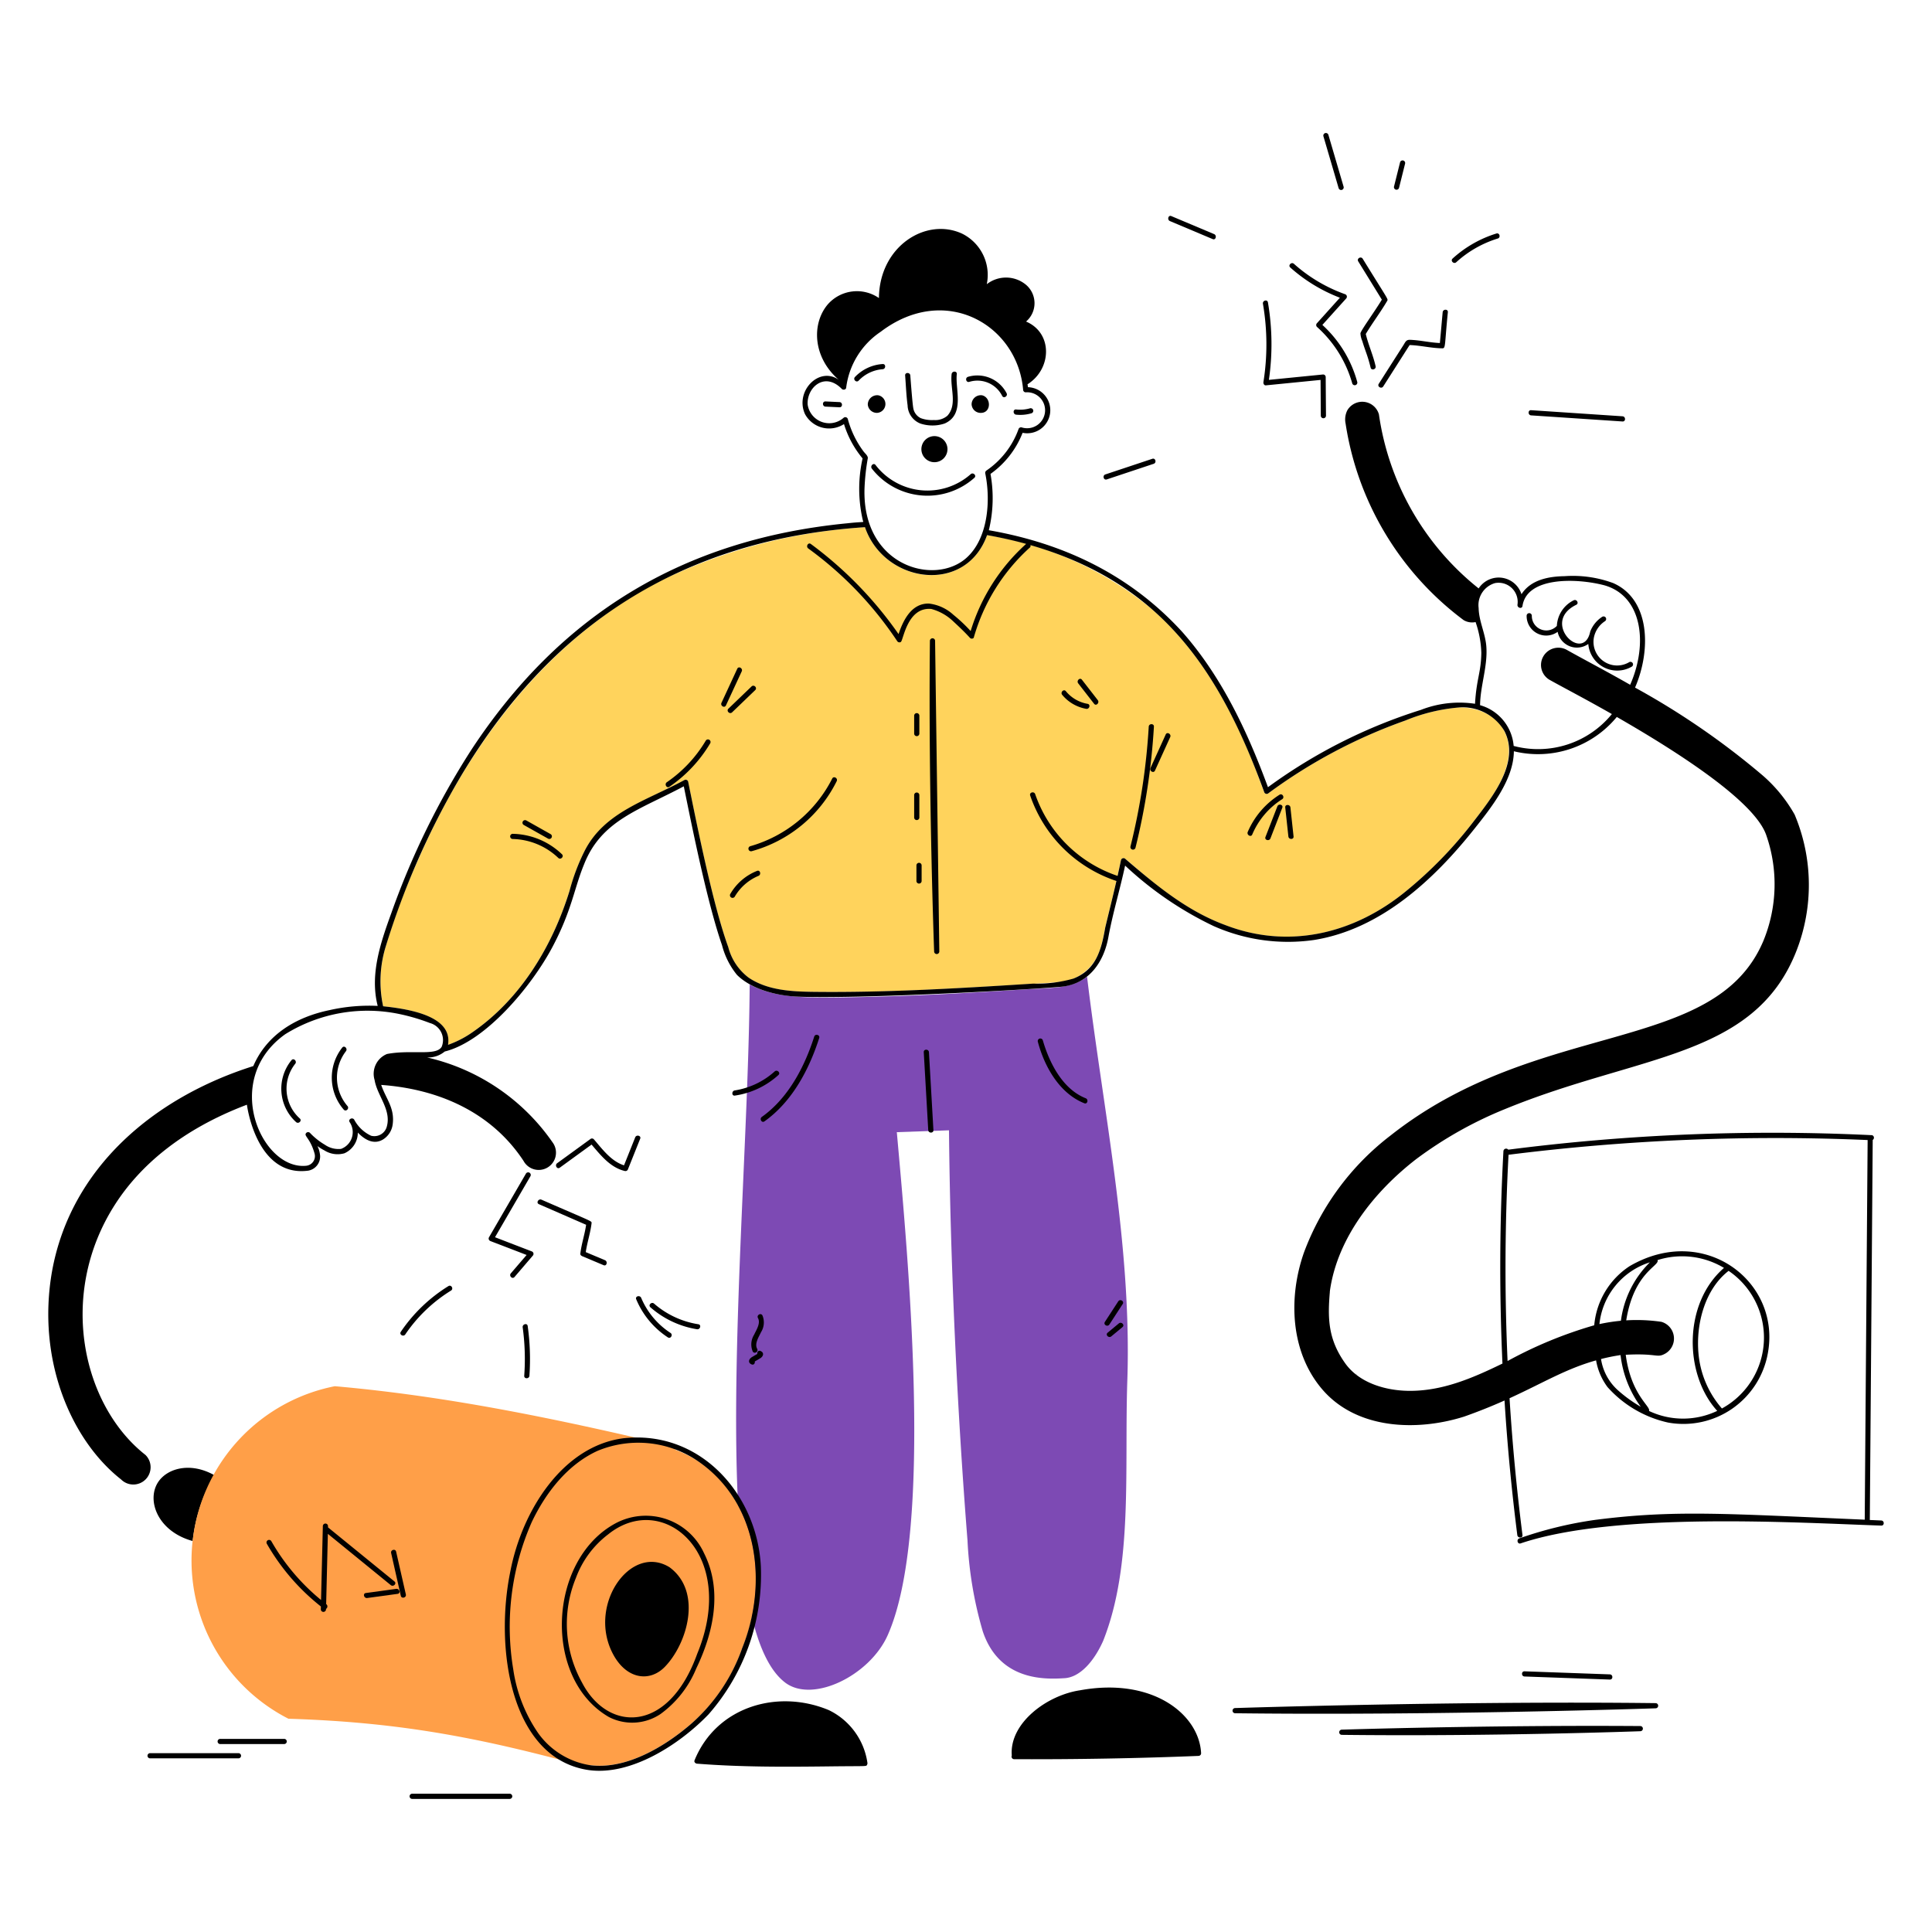
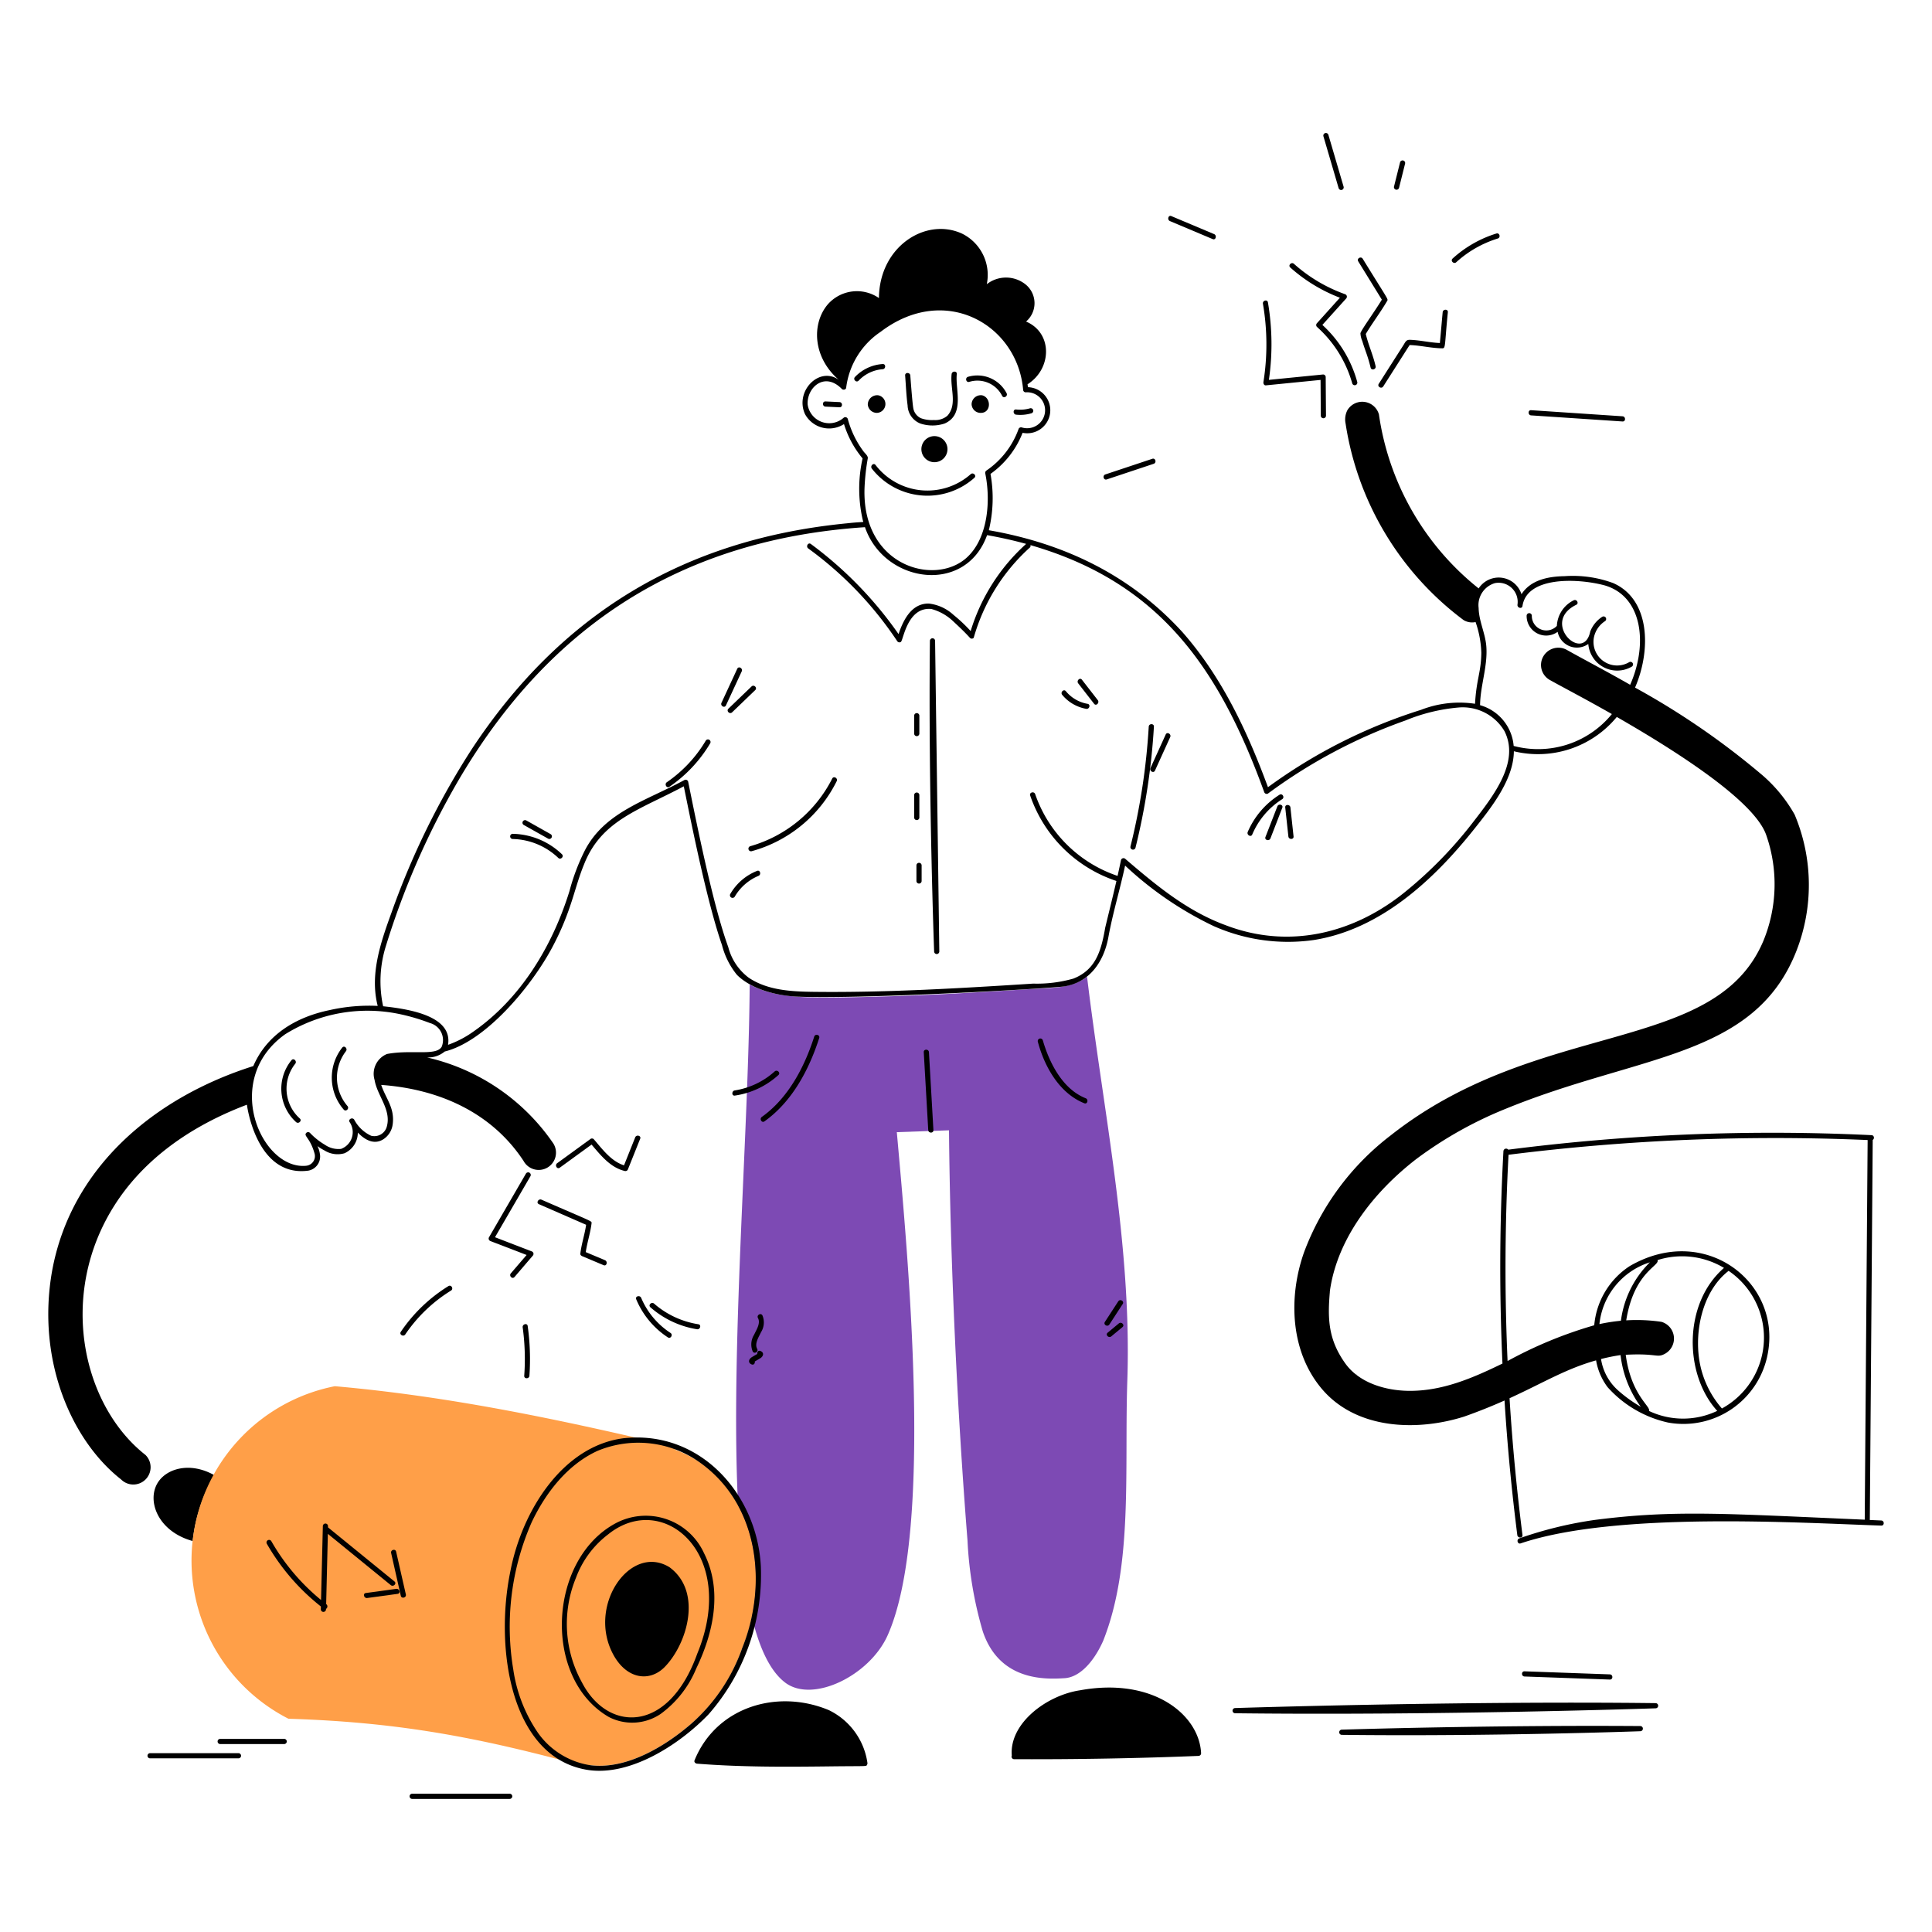
<svg xmlns="http://www.w3.org/2000/svg" viewBox="0 0 200 200" id="No-Connection-1--Streamline-Barcelona.svg">
  <desc>No Connection 1 Streamline Illustration: https://streamlinehq.com</desc>
  <defs />
  <path d="M112.53 101.1c-1.677 1.276 -3.442 1.133 -6.726 1.341 -4.766 0.3 -9.466 0.578 -14.234 0.71 -8.15 0.224 -11 0.285 -13.963 -1.237 -0.157 24.116 -4.784 65.853 3.676 72.268 2.849 2.161 8.751 -0.725 10.611 -4.906 4.813 -10.813 2.081 -39.338 0.945 -52.074l5.4 -0.193c0.132 13.633 0.845 28.945 1.917 42.463a40.1 40.1 0 0 0 1.585 9.42c1.739 5.157 6.491 4.958 8.468 4.833 1.59 -0.1 3.04 -1.733 3.986 -3.855 3.12 -7.832 2.191 -17.686 2.506 -27 0.47 -13.988 -2.521 -27.992 -4.171 -41.77z" fill="#7d4ab4" stroke-width="1" />
  <path d="M78.464 136.442c0.3 0.547 -0.174 1.237 -0.4 1.729a1.889 1.889 0 0 0 -0.144 1.731c0.165 0.3 0.629 0.033 0.463 -0.27 -0.3 -0.547 0.174 -1.237 0.4 -1.729a1.886 1.886 0 0 0 0.145 -1.731c-0.166 -0.304 -0.628 -0.033 -0.464 0.27zM97.2 45.231l-0.028 -0.01a1.35 1.35 0 1 0 0.028 0.01zm-6.275 -4.309a0.968 0.968 0 0 0 -1.091 0.961 0.94 0.94 0 0 0 1 0.855 0.92 0.92 0 0 0 0.091 -1.816zm10.746 0a0.954 0.954 0 0 0 -1.091 0.92 0.934 0.934 0 0 0 0.97 0.9c1.074 -0.015 1.078 -1.578 0.121 -1.82zm-12.785 -1.517a3.807 3.807 0 0 1 2.488 -1.184c0.342 -0.024 0.345 -0.56 0 -0.536a4.355 4.355 0 0 0 -2.867 1.34c-0.239 0.25 0.141 0.631 0.379 0.38zm11.456 0.125a2.863 2.863 0 0 1 3.4 1.45c0.152 0.311 0.615 0.039 0.463 -0.271a3.407 3.407 0 0 0 -4 -1.7c-0.333 0.109 -0.194 0.624 0.137 0.521z" fill="#000000" stroke-width="1" />
  <path d="M78.712 139.849c-0.22 -0.082 -0.351 0.129 -0.315 0.311 -0.024 0.013 -0.5 0.285 -0.608 0.359 -0.305 0.214 -0.366 0.58 0.033 0.729 0.22 0.082 0.351 -0.129 0.314 -0.312 0.01 0 0.538 -0.309 0.609 -0.358 0.305 -0.215 0.366 -0.578 -0.033 -0.729zm37.048 -5.132 -1.382 2.125c-0.189 0.29 0.275 0.559 0.463 0.271l1.382 -2.125c0.188 -0.288 -0.276 -0.56 -0.463 -0.271zm0.06 2.283 -1.157 0.96c-0.265 0.221 0.116 0.6 0.38 0.379l1.157 -0.959c0.266 -0.219 -0.115 -0.597 -0.38 -0.38zm-4.02 37.979c-3.442 0.514 -7.326 3.41 -7.06 6.755a0.267 0.267 0 0 0 0.238 0.377c6.535 0.029 13.023 -0.094 19.091 -0.34a0.273 0.273 0 0 0 0.269 -0.268c-0.187 -4.013 -5.006 -7.903 -12.538 -6.524zm-22.044 7.709a0.289 0.289 0 0 0 0.038 -0.207 7.2 7.2 0 0 0 -3.988 -5.447c-5.336 -2.233 -11.665 -0.338 -13.909 5.2 -0.069 0.176 0.1 0.328 0.259 0.34 4.5 0.356 9.008 0.338 13.519 0.284 4.172 -0.052 3.985 0.023 4.081 -0.17zm-67.573 -29.98c-2.549 -1.43 -4.985 -0.672 -5.876 0.819 -1.131 1.9 0.083 5.026 3.642 6a17.3 17.3 0 0 1 2.234 -6.819z" fill="#000000" stroke-width="1" />
  <path d="M69.881 150.069c0.006 -0.1 0.018 -0.192 0.023 -0.288C58.2 147 46.643 144.553 34.66 143.5a18.389 18.389 0 0 0 -4.8 34.423c11.587 0.361 19.949 1.974 31.124 5.057l0.082 -0.258c3.672 0.492 7.643 -1.832 10.45 -4.247a18.062 18.062 0 0 0 5.291 -7.791c3.341 -7.977 0.833 -17.773 -6.926 -20.615z" fill="#ff9f48" stroke-width="1" />
  <path d="M78.76 162.089c-0.416 -7.442 -6.3 -14.087 -14.232 -13.2 -6.284 0.818 -10.48 7.494 -11.69 13.743 -1.659 8 0.018 19.4 8.07 20.6 4.4 0.637 9.469 -2.668 12.446 -5.768a21.888 21.888 0 0 0 5.406 -15.375zm-1.957 8.6a18.593 18.593 0 0 1 -5.291 7.791c-2.806 2.414 -6.784 4.744 -10.461 4.246a8.144 8.144 0 0 1 -5.329 -3.3 15.531 15.531 0 0 1 -2.585 -6.585 26.873 26.873 0 0 1 1.906 -15.267c1.444 -3.039 3.7 -5.967 6.828 -7.388a10.975 10.975 0 0 1 9.962 0.8c6.623 4.178 7.781 12.791 4.967 19.7z" fill="#000000" stroke-width="1" />
  <path d="M72.88 160.783a6.628 6.628 0 0 0 -9.163 -3.087c-6.97 3.755 -7.573 16.051 -0.7 20.041a5.263 5.263 0 0 0 5.348 -0.294 10.957 10.957 0 0 0 3.711 -4.724c1.782 -3.692 2.748 -8.088 0.804 -11.936zm-12.633 13.388a12.524 12.524 0 0 1 -0.619 -10.849 10.011 10.011 0 0 1 3.339 -4.493c5.683 -4.572 13.475 2.036 9.212 12.363 -2.99 8.338 -9.279 8.108 -11.932 2.979zm-26.483 -8.119 0.176 -7.269 6.516 5.309c0.265 0.215 0.647 -0.161 0.38 -0.38l-6.88 -5.6v-0.127a0.268 0.268 0 0 0 -0.536 0c0 0.1 -0.2 8.162 -0.185 7.646a21.965 21.965 0 0 1 -5.153 -6.1 0.269 0.269 0 0 0 -0.464 0.271 22.569 22.569 0 0 0 5.6 6.5l-0.007 0.309a0.269 0.269 0 0 0 0.537 0v-0.057a0.3 0.3 0 0 0 0.016 -0.502z" fill="#000000" stroke-width="1" />
  <path d="m41.023 164.478 -3.154 0.431c-0.34 0.046 -0.2 0.563 0.144 0.517l3.152 -0.43c0.341 -0.047 0.196 -0.564 -0.142 -0.518z" fill="#000000" stroke-width="1" />
  <path d="m42.013 165.054 -1.006 -4.427c-0.076 -0.336 -0.594 -0.194 -0.517 0.143l1 4.428c0.082 0.336 0.6 0.193 0.523 -0.144zm126.638 -96.506a2.444 2.444 0 0 1 -3.639 -2.611 2.651 2.651 0 0 1 1.125 -1.626 0.268 0.268 0 0 0 -0.271 -0.463 3.186 3.186 0 0 0 -1.245 1.527c-0.7 3.369 -5.18 -0.954 -1.444 -2.768 0.308 -0.157 0.037 -0.62 -0.27 -0.463a3.118 3.118 0 0 0 -1.741 2.648 1.5 1.5 0 0 1 -2.592 -1.066 0.269 0.269 0 0 0 -0.537 0 2.023 2.023 0 0 0 3.209 1.682 2.035 2.035 0 0 0 3.175 1.254 3 3 0 0 0 4.5 2.349 0.268 0.268 0 0 0 -0.27 -0.463zM46.42 133.137a16.283 16.283 0 0 0 -4.928 4.731c-0.194 0.287 0.271 0.556 0.463 0.271a15.64 15.64 0 0 1 4.735 -4.539c0.294 -0.181 0.025 -0.645 -0.27 -0.463zm7.688 4.273a24.03 24.03 0 0 1 0.16 5.008c-0.025 0.344 0.512 0.343 0.537 0a24.729 24.729 0 0 0 -0.179 -5.152c-0.048 -0.34 -0.564 -0.195 -0.518 0.144zm11.752 -2.91a8.725 8.725 0 0 0 3.278 3.946c0.29 0.19 0.559 -0.275 0.271 -0.463a8.079 8.079 0 0 1 -3.032 -3.625c-0.132 -0.316 -0.65 -0.178 -0.517 0.142zm10.208 -21.085a8.522 8.522 0 0 0 4.51 -2.126c0.262 -0.226 -0.119 -0.6 -0.379 -0.38a8.018 8.018 0 0 1 -4.131 1.97c-0.338 0.044 -0.342 0.584 0 0.536zm-8.739 21.914a9.655 9.655 0 0 0 4.822 2.274c0.337 0.054 0.483 -0.463 0.142 -0.517a9.135 9.135 0 0 1 -4.584 -2.137c-0.259 -0.226 -0.64 0.151 -0.38 0.38zm-50.05 -16.442 -0.02 0.017c0.192 -0.138 0.268 -0.204 0.02 -0.017z" fill="#000000" stroke-width="1" />
-   <path d="M156.153 77.075c-0.345 -2.572 -2.633 -3.877 -5.177 -3.836a18.583 18.583 0 0 0 -5.487 1.344 54.482 54.482 0 0 0 -14.221 7.559 0.272 0.272 0 0 1 -0.37 -0.1c-0.464 -0.792 -3.7 -12.213 -11.747 -19.061a35.3 35.3 0 0 0 -16.965 -7.581c-2.288 6.253 -10.671 4.956 -12.641 -0.823a56.235 56.235 0 0 0 -21.324 5.634c-9.242 4.77 -18.445 13.907 -24.938 28.813a66.689 66.689 0 0 0 -3.336 8.908 12.21 12.21 0 0 0 -0.285 6.237c3.16 0.33 7.174 1.18 6.718 3.991a10.464 10.464 0 0 0 2.61 -1.36c4.948 -3.442 8.206 -8.9 9.963 -14.563a23.789 23.789 0 0 1 1.559 -4.137c2.149 -4.015 6.4 -5.2 10.33 -7.339a0.27 0.27 0 0 1 0.393 0.161c0.922 4.544 2.566 12.778 4.154 17.137a5.774 5.774 0 0 0 2.1 3.151c1.968 1.335 4.482 1.447 6.782 1.475 5.962 0.071 12.2 -0.215 18.176 -0.572 7.172 -0.43 7.565 -0.388 8.673 -0.8a4.875 4.875 0 0 0 2.7 -2.851 18.945 18.945 0 0 0 0.583 -2.42c0.561 -2.33 1.151 -4.651 1.634 -7a0.27 0.27 0 0 1 0.337 -0.183c0.5 0.144 4.907 4.86 10.444 6.908 6.564 2.539 13.343 0.909 18.72 -3.5a41.873 41.873 0 0 0 6.932 -7.129c1.775 -2.262 4.067 -5.203 3.683 -8.063z" fill="#ffd35c" stroke-width="1" />
  <path d="M137.236 39.034a0.269 0.269 0 0 0 -0.268 -0.268l-5.612 0.558a25.689 25.689 0 0 0 -0.1 -8.021c-0.058 -0.34 -0.576 -0.2 -0.517 0.143a24.881 24.881 0 0 1 0.051 8.105c-0.024 0.154 0.068 0.359 0.258 0.34l5.656 -0.562 0.025 3.716a0.269 0.269 0 0 0 0.537 0q-0.017 -2.005 -0.03 -4.011zm3.264 0.501a12.424 12.424 0 0 0 -3.608 -5.9l2.462 -2.733a0.273 0.273 0 0 0 -0.118 -0.449 16.032 16.032 0 0 1 -5.288 -3.142c-0.256 -0.23 -0.637 0.149 -0.379 0.38a16.68 16.68 0 0 0 5.136 3.13l-2.375 2.638a0.272 0.272 0 0 0 0 0.38 12.34 12.34 0 0 1 3.652 5.844 0.269 0.269 0 0 0 0.518 -0.148zm0.567 -12.749c-0.181 -0.293 -0.644 -0.024 -0.463 0.271l2.444 3.963c-0.721 1.2 -2.08 3.054 -2.216 3.472a2.218 2.218 0 0 0 0.188 0.8c0.335 1.114 0.542 1.447 0.865 2.759 0.075 0.337 0.593 0.194 0.517 -0.143 -0.252 -1.137 -0.748 -2.2 -1.017 -3.334 0.7 -1.165 1.522 -2.244 2.21 -3.414 0.125 -0.217 0.165 -0.008 -2.528 -4.374zm8.815 5.533c0.034 -0.343 -0.5 -0.341 -0.537 0 -0.1 1.063 -0.188 2.128 -0.29 3.191 -1.109 -0.05 -1.952 -0.286 -3.1 -0.333 -0.4 -0.011 -0.473 0.237 -0.673 0.552q-1.278 2 -2.554 4.006c-0.187 0.292 0.278 0.562 0.463 0.271l2.732 -4.286c1.133 0.034 2.241 0.327 3.377 0.337 0.366 0.017 0.235 -0.272 0.582 -3.738zm0.868 -5.173a11.344 11.344 0 0 1 4.3 -2.455c0.329 -0.1 0.189 -0.62 -0.143 -0.518a12 12 0 0 0 -4.535 2.593c-0.257 0.234 0.128 0.612 0.378 0.38zM137 14.107l1.573 5.365a0.268 0.268 0 0 0 0.517 -0.143l-1.573 -5.364a0.268 0.268 0 0 0 -0.517 0.142zm7.938 2.683 -0.631 2.523a0.269 0.269 0 0 0 0.518 0.143l0.631 -2.524a0.269 0.269 0 0 0 -0.518 -0.142zm-23.826 6.097 4.429 1.866c0.317 0.133 0.456 -0.386 0.142 -0.518l-4.428 -1.865c-0.318 -0.134 -0.455 0.386 -0.143 0.517zM114.57 49.63l4.861 -1.618c0.326 -0.109 0.186 -0.628 -0.142 -0.518l-4.862 1.619c-0.327 0.108 -0.186 0.627 0.143 0.517zM158.5 43l9.464 0.631c0.344 0.023 0.343 -0.514 0 -0.537l-9.464 -0.631c-0.345 -0.025 -0.343 0.512 0 0.537zM55.043 129.541q-1.9 -0.729 -3.8 -1.463l3.673 -6.328a0.269 0.269 0 0 0 -0.464 -0.27l-3.83 6.6a0.273 0.273 0 0 0 0.1 0.371c0.1 0.054 0.127 0.047 3.793 1.464l-1.633 1.9c-0.223 0.262 0.154 0.643 0.38 0.38l1.893 -2.208a0.274 0.274 0 0 0 -0.112 -0.446zm7.585 0.914 -1.989 -0.837c0.144 -1.007 0.481 -1.978 0.6 -2.991 0.007 -0.247 0.235 -0.07 -5.183 -2.436 -0.313 -0.137 -0.586 0.326 -0.27 0.464l4.889 2.134c-0.144 1.008 -0.482 1.98 -0.6 2.994 -0.015 0.126 0.1 0.215 0.2 0.258l2.215 0.932c0.31 0.133 0.452 -0.385 0.138 -0.518zm3.127 -12.714 -1.157 2.893c-1.338 -0.426 -2.244 -1.676 -3.127 -2.7a0.268 0.268 0 0 0 -0.325 -0.042l-3.47 2.524c-0.277 0.2 -0.01 0.667 0.271 0.463l3.291 -2.393c0.954 1.116 1.949 2.383 3.442 2.735a0.276 0.276 0 0 0 0.33 -0.186l1.262 -3.155c0.128 -0.317 -0.391 -0.457 -0.517 -0.139zm39.432 -74.815a4.084 4.084 0 0 0 1.582 -0.141 0.268 0.268 0 0 0 -0.143 -0.517 3.68 3.68 0 0 1 -1.439 0.121c-0.342 -0.037 -0.34 0.5 0 0.537zm-19.734 -0.833 1.451 0.068c0.345 0.016 0.344 -0.521 0 -0.537l-1.451 -0.068c-0.345 -0.016 -0.344 0.52 0 0.537zm4.802 6.419a7.306 7.306 0 0 0 10.612 0.952c0.261 -0.228 -0.12 -0.606 -0.379 -0.379a6.769 6.769 0 0 1 -9.854 -0.952c-0.214 -0.272 -0.59 0.111 -0.379 0.379zM93.7 38.87c0.08 1.029 0.118 2.073 0.255 3.1a2.081 2.081 0 0 0 1.323 1.875 3.988 3.988 0 0 0 2.516 -0.005c2.122 -0.939 1.072 -3.546 1.254 -5.113 0.039 -0.343 -0.5 -0.34 -0.537 0 -0.171 1.469 0.616 3.144 -0.437 4.309a1.922 1.922 0 0 1 -1.393 0.446 3.362 3.362 0 0 1 -1.356 -0.192 1.412 1.412 0 0 1 -0.79 -1.089c-0.1 -0.588 -0.307 -3.426 -0.3 -3.326 -0.022 -0.347 -0.559 -0.35 -0.535 -0.005zM63.6 171.481c1.413 2.39 3.693 2.613 5.194 1.1 2.348 -2.388 3.957 -7.8 0.515 -10.34 -4.1 -2.534 -8.686 4.147 -5.709 9.24zm12.187 -97.74 2.392 -2.3c0.25 -0.239 -0.13 -0.618 -0.379 -0.379l-2.393 2.3c-0.249 0.238 0.131 0.618 0.38 0.379zm-0.637 -0.717 1.633 -3.524c0.145 -0.311 -0.318 -0.584 -0.463 -0.27l-1.633 3.527c-0.144 0.308 0.318 0.581 0.463 0.267zm36.468 -2.281 1.643 2.113c0.212 0.272 0.59 -0.11 0.38 -0.38L112 70.363c-0.214 -0.272 -0.592 0.11 -0.382 0.38zm-1.66 1.187a4.173 4.173 0 0 0 2.485 1.448c0.338 0.059 0.483 -0.458 0.143 -0.518a3.718 3.718 0 0 1 -2.249 -1.309c-0.22 -0.266 -0.598 0.115 -0.379 0.379zm30.399 70.3c0.045 0.036 0.13 0.116 0.152 0.13 -0.132 -0.138 -0.169 -0.16 -0.152 -0.13zM96.264 66.327c-0.174 15.718 0.442 32.3 0.437 32.167a0.268 0.268 0 0 0 0.536 0c0 -0.1 -0.44 -32.269 -0.436 -32.167a0.269 0.269 0 0 0 -0.537 0zm-1.63 7.748v1.878a0.269 0.269 0 0 0 0.537 0v-1.878a0.269 0.269 0 0 0 -0.537 0zm0 8.218v2.348a0.269 0.269 0 0 0 0.537 0v-2.348a0.269 0.269 0 0 0 -0.537 0zm0.235 7.278v1.644a0.269 0.269 0 0 0 0.537 0v-1.644a0.269 0.269 0 0 0 -0.537 0z" fill="#000000" stroke-width="1" />
  <path d="M194.743 157.4c-0.394 -0.017 -0.787 -0.035 -1.181 -0.051 0.052 -6.73 0.245 -31.7 0.3 -39.342a0.274 0.274 0 0 0 -0.065 -0.493 214.15 214.15 0 0 0 -37.663 1.5 0.28 0.28 0 0 0 -0.5 0.154q-0.6 11.018 -0.1 21.987c-3.162 1.54 -6.279 2.871 -9.749 2.824 -2.437 -0.036 -5.1 -0.852 -6.52 -2.836 -1.785 -2.5 -1.852 -4.658 -1.581 -7.6 -0.03 0.305 -0.04 0.275 0 0 0.8 -5.438 4.592 -10.2 8.9 -13.537a41.105 41.105 0 0 1 9.271 -5.218c13.784 -5.655 25.722 -5.226 30.094 -16.31a18.759 18.759 0 0 0 -0.169 -14.151 15.357 15.357 0 0 0 -3.31 -4.055 79.4 79.4 0 0 0 -13.21 -9.092c1.678 -3.879 1.573 -9.142 -2.271 -10.823a12.053 12.053 0 0 0 -5.017 -0.712c-1.657 0.025 -3.509 0.366 -4.468 1.869a2.476 2.476 0 0 0 -4.435 -0.6A28.126 28.126 0 0 1 142.746 42.9a1.792 1.792 0 0 0 -3.269 -0.428 2.1 2.1 0 0 0 -0.181 1.379 31.26 31.26 0 0 0 12.221 20.345 1.722 1.722 0 0 0 1.235 0.2 10.673 10.673 0 0 1 0.594 3.181c-0.028 2.055 -0.5 2.672 -0.652 5.278a10.937 10.937 0 0 0 -5.583 0.625 54.352 54.352 0 0 0 -15.852 8.011c-2.116 -5.749 -4.777 -11.426 -8.857 -16.057 -5.375 -5.892 -12.213 -9.181 -20.038 -10.545a14.094 14.094 0 0 0 0.172 -5.83 9.414 9.414 0 0 0 3.323 -4.255 2.386 2.386 0 1 0 0.556 -4.722c-0.012 -0.1 -0.032 -0.2 -0.047 -0.3 2.537 -1.6 2.622 -5.322 -0.151 -6.495a2.5 2.5 0 0 0 -0.079 -3.866 3.232 3.232 0 0 0 -3.987 0 4.762 4.762 0 0 0 -2.558 -5.235c-3.732 -1.722 -8.558 1.3 -8.606 6.668a4.013 4.013 0 0 0 -5.324 0.689c-1.663 2.007 -1.515 5.469 1.178 7.784 -2.033 -1.459 -4.583 1.174 -3.511 3.533a2.836 2.836 0 0 0 4.04 1.04 10.211 10.211 0 0 0 1.924 3.555 14.381 14.381 0 0 0 0.028 6.415c0.066 0.266 0.3 0.092 -1.608 0.3 -17.039 1.656 -29.742 9.498 -38.908 23.43A81.417 81.417 0 0 0 40.5 94.551c-1.136 3.119 -2.225 6.368 -1.4 9.58a18.589 18.589 0 0 0 -4.978 0.435c-3.47 0.714 -6.495 2.525 -7.9 5.794 -10.246 3.24 -18.89 10.49 -20.834 21.24 -1.613 9.168 1.976 17.488 7.142 21.547a1.789 1.789 0 1 0 2.53 -2.53c-6.538 -5.132 -9.125 -16.63 -3.154 -25.926 2.587 -4.031 6.926 -7.783 13.654 -10.332 0 0 0.946 7.553 6.36 6.825a1.485 1.485 0 0 0 1.216 -1.574c-0.132 -1.219 -0.723 -1.13 0.458 -0.513a2.558 2.558 0 0 0 2.068 0.288 2.34 2.34 0 0 0 1.379 -2.14c0.719 0.744 1.669 1.305 2.639 0.694a2.162 2.162 0 0 0 0.968 -1.529c0.238 -1.722 -0.707 -2.668 -1.186 -4.1 5.955 0.428 11.417 2.829 14.734 7.866a1.788 1.788 0 1 0 3.088 -1.8 21.684 21.684 0 0 0 -13.08 -8.911 2.669 2.669 0 0 0 1.834 -0.612c4.256 -1.057 9 -6.776 11.128 -10.778 2.031 -3.812 2.255 -6.076 3.3 -8.608 1.8 -4.565 5.722 -5.614 10.32 -8.068 0.908 4.472 2.444 12.09 3.953 16.434a8.063 8.063 0 0 0 1.548 3.083c1.521 1.518 4.177 2.174 6.312 2.258 6.9 0.269 26.308 -0.864 27.528 -1.057 2.612 -0.377 4.139 -2.5 4.614 -5.111 0.454 -2.491 1.2 -4.918 1.729 -7.4a36.154 36.154 0 0 0 9.153 6.255 18.943 18.943 0 0 0 10.4 1.446c6.9 -1.1 12.413 -6.235 16.6 -11.5 1.73 -2.174 4.062 -5.083 4.092 -8.037a10.565 10.565 0 0 0 10.656 -3.551C173.763 77.89 181.708 83 182.858 86.5a15.414 15.414 0 0 1 -0.317 10.909c-5.022 11.884 -23.177 7.965 -38.588 20.135A27.2 27.2 0 0 0 135 129.621c-1.642 4.63 -1.446 10.262 1.827 14.143 3.559 4.222 9.831 4.429 14.729 2.885a55.856 55.856 0 0 0 4.192 -1.67q0.438 6.976 1.323 13.932c0.043 0.338 0.58 0.342 0.536 0q-0.9 -7.07 -1.339 -14.166c3.52 -1.606 5.8 -3.033 8.957 -3.92a6.462 6.462 0 0 0 1.185 2.766 11.823 11.823 0 0 0 6.253 3.668 8.881 8.881 0 0 0 10.352 -7.218c1.338 -7.394 -6.6 -13.461 -14.313 -8.972a8.169 8.169 0 0 0 -3.667 6.123 44.021 44.021 0 0 0 -8.972 3.7q-0.472 -10.651 0.1 -21.351a220.933 220.933 0 0 1 37.174 -1.524c-0.006 0.709 -0.3 39.139 -0.3 39.3 -14.428 -0.622 -19.7 -1.031 -27.92 0.022a40.885 40.885 0 0 0 -7.839 1.913c-0.323 0.117 -0.184 0.635 0.142 0.518 9.9 -3.338 29.058 -2.11 37.334 -1.842 0.334 0.017 0.334 -0.517 -0.011 -0.528zM87.766 43.379a0.271 0.271 0 0 0 -0.449 -0.117 2.256 2.256 0 0 1 -3.71 -1.387c-0.1 -1.754 1.757 -3.442 3.539 -1.612 0.127 0.13 0.421 0.088 0.449 -0.119a8.18 8.18 0 0 1 3.575 -5.8c6.666 -5.065 14.158 -0.738 14.744 6a0.271 0.271 0 0 0 0.268 0.269 1.862 1.862 0 1 1 -0.417 3.632 0.274 0.274 0 0 0 -0.33 0.187 8.8 8.8 0 0 1 -3.318 4.277 0.29 0.29 0 0 0 -0.123 0.3c0.582 2.822 0.292 6.786 -1.989 8.778 -3.313 2.893 -10.769 0.792 -10.511 -7.227a22.927 22.927 0 0 1 0.344 -3.143c0 -0.254 -0.291 -0.479 -0.436 -0.672a9.92 9.92 0 0 1 -1.636 -3.366zm-42.039 64.973c-0.563 1 -3.134 0.276 -5.665 0.756a2.213 2.213 0 0 0 -1.284 2.693c0.263 1.61 1.73 3.054 1.275 4.781a1.334 1.334 0 0 1 -1.638 0.989 3.787 3.787 0 0 1 -1.752 -1.673c-0.2 -0.278 -0.659 -0.018 -0.463 0.271a1.847 1.847 0 0 1 -0.89 2.763 2.465 2.465 0 0 1 -1.688 -0.434 7.046 7.046 0 0 1 -1.539 -1.228 0.269 0.269 0 0 0 -0.381 0.011c-0.3 0.32 0.415 0.5 0.867 2.154a1 1 0 0 1 -0.868 1.243c-4.616 0.479 -8.8 -8.888 -2.182 -13.611a16.125 16.125 0 0 1 11.824 -2.095 20.392 20.392 0 0 1 3.164 0.933 1.827 1.827 0 0 1 1.22 2.447zm106.751 -23.224a43.062 43.062 0 0 1 -6.932 7.129c-5.389 4.421 -12.166 6.039 -18.72 3.5 -3.98 -1.472 -7.152 -4.119 -10.333 -6.844a0.271 0.271 0 0 0 -0.448 0.119q-0.169 0.822 -0.354 1.64a13.619 13.619 0 0 1 -8.529 -8.463c-0.11 -0.326 -0.63 -0.186 -0.518 0.143a14.154 14.154 0 0 0 8.928 8.847c-0.371 1.614 -0.773 3.221 -1.161 4.832 -0.418 2.424 -0.988 4.359 -3.288 5.271a13.769 13.769 0 0 1 -4.162 0.521c-7.4 0.472 -15.2 0.942 -22.687 0.853 -2.3 -0.028 -4.814 -0.14 -6.782 -1.475a5.762 5.762 0 0 1 -2.1 -3.151c-1.59 -4.364 -3.237 -12.62 -4.154 -17.137a0.271 0.271 0 0 0 -0.393 -0.161c-3.961 2.158 -8.261 3.289 -10.33 7.339a21.625 21.625 0 0 0 -1.559 4.139c-1.756 5.67 -5.018 11.125 -9.966 14.57a10.514 10.514 0 0 1 -2.61 1.36c0.471 -2.89 -3.7 -3.676 -6.718 -3.991a12.21 12.21 0 0 1 0.285 -6.237 82.1 82.1 0 0 1 7.453 -17.05c9.449 -16.17 23.228 -25.053 42.142 -26.308 1.976 5.791 10.4 7.06 12.641 0.823 1.382 0.245 2.728 0.543 4.044 0.906a19.946 19.946 0 0 0 -5.745 9.024 16.335 16.335 0 0 0 -1.782 -1.679 4.52 4.52 0 0 0 -2.554 -1.169c-1.777 -0.022 -2.629 1.678 -3.128 3.162a40.076 40.076 0 0 0 -9.078 -9.328c-0.278 -0.205 -0.546 0.26 -0.27 0.463a37.551 37.551 0 0 1 9.209 9.594 0.273 0.273 0 0 0 0.375 0.086c0.265 -0.171 0.665 -3.653 3.156 -3.416a5.249 5.249 0 0 1 2.246 1.26c0.6 0.559 1.206 1.124 1.758 1.736a0.271 0.271 0 0 0 0.383 -0.006 19.889 19.889 0 0 1 5.8 -9.337 0.227 0.227 0 0 0 0.069 -0.263c13.259 3.821 19.481 12.573 24.2 25.555a0.272 0.272 0 0 0 0.4 0.16 54.482 54.482 0 0 1 14.221 -7.559 18.622 18.622 0 0 1 5.487 -1.344 5.015 5.015 0 0 1 4.769 2.448c1.607 3.187 -1.122 6.671 -3.265 9.438zm9.743 -17.838a1.8 1.8 0 0 0 -2.447 0.642 1.776 1.776 0 0 0 0.641 2.446c1.378 0.773 3.758 2.006 6.446 3.541a9.848 9.848 0 0 1 -10.167 3.3A4.794 4.794 0 0 0 153.216 73c0.026 -2.037 0.808 -4.051 0.647 -6.1 -0.106 -1.351 -0.769 -2.6 -0.795 -3.958a2.37 2.37 0 0 1 1.7 -2.581 1.979 1.979 0 0 1 2.322 2.23c-0.05 0.337 0.465 0.484 0.517 0.143 0.445 -3.029 5.55 -2.911 8.476 -2.144 3.927 1.111 4.547 6.04 2.671 10.3 -2.272 -1.306 -4.526 -2.477 -6.533 -3.6zm5.269 76.632a5.458 5.458 0 0 1 -1.753 -3.236 19.592 19.592 0 0 1 2.022 -0.409 11.2 11.2 0 0 0 2.094 5.354 14.434 14.434 0 0 1 -2.363 -1.709zm10.762 1.883a9.985 9.985 0 0 1 -2.426 -5.7c-0.278 -3.073 0.679 -6.656 3.119 -8.547a8.357 8.357 0 0 1 -0.693 14.247zm-6.668 -15.36a8.43 8.43 0 0 1 6.883 0.808c-4.257 3.7 -4.128 11.04 -0.7 14.8a8.217 8.217 0 0 1 -7.063 0.008c0.224 -0.456 -1.86 -1.627 -2.408 -5.816 3.365 -0.177 3.2 0.388 4.123 -0.139a1.8 1.8 0 0 0 -0.427 -3.27 17.694 17.694 0 0 0 -3.645 -0.154c0.803 -5.019 3.505 -5.637 3.237 -6.237zm-0.787 0.229a10.353 10.353 0 0 0 -3 6.051 18.61 18.61 0 0 0 -2.226 0.344 7.536 7.536 0 0 1 5.229 -6.395z" fill="#000000" stroke-width="1" />
  <path d="M77.814 88.116a13.952 13.952 0 0 0 8.8 -7.247c0.154 -0.307 -0.309 -0.579 -0.464 -0.271a13.723 13.723 0 0 1 -8.481 7 0.269 0.269 0 0 0 0.145 0.518zm17.813 20.806 0.464 8.065c0.02 0.343 0.556 0.346 0.536 0l-0.463 -8.065c-0.02 -0.343 -0.557 -0.345 -0.537 0zm11.81 -1.079c0.677 2.553 2.222 5.338 4.813 6.367 0.321 0.128 0.46 -0.391 0.142 -0.518 -2.4 -0.951 -3.76 -3.664 -4.438 -5.992a0.268 0.268 0 0 0 -0.517 0.143zm-28.301 8.241c2.863 -2.037 4.619 -5.352 5.669 -8.631 0.1 -0.33 -0.413 -0.471 -0.518 -0.142 -1 3.133 -2.681 6.359 -5.421 8.31 -0.279 0.199 -0.012 0.664 0.27 0.463zm48.709 61.271c21.156 0.253 43.713 -0.516 43.541 -0.511a0.268 0.268 0 0 0 0 -0.536c-20.382 -0.246 -43.661 0.514 -43.541 0.51a0.269 0.269 0 0 0 0 0.537zm11.043 2.236c15.717 0.185 31.044 -0.379 30.915 -0.375a0.268 0.268 0 0 0 0 -0.536c-15.718 -0.115 -31.044 0.378 -30.915 0.374a0.269 0.269 0 0 0 0 0.537zm18.93 -6.041 8.833 0.318c0.345 0.012 0.345 -0.524 0 -0.537l-8.833 -0.317c-0.345 -0.014 -0.345 0.524 0 0.536zm-142.281 8.473h9.149a0.268 0.268 0 0 0 0 -0.536h-9.149a0.268 0.268 0 0 0 0 0.536zm7.257 -1.479h6.624a0.268 0.268 0 0 0 0 -0.536h-6.624a0.268 0.268 0 0 0 0 0.536zm19.874 5.678h10.095a0.268 0.268 0 0 0 0 -0.536H42.668a0.268 0.268 0 0 0 0 0.536zm-7.239 -77.778a5.033 5.033 0 0 0 0.158 6.426c0.231 0.258 0.61 -0.123 0.38 -0.379a4.5 4.5 0 0 1 -0.158 -5.668c0.214 -0.267 -0.165 -0.65 -0.38 -0.379zm-5.251 1.303a4.665 4.665 0 0 0 0.476 6.416c0.26 0.223 0.642 -0.155 0.379 -0.38a4.144 4.144 0 0 1 -0.475 -5.656c0.222 -0.262 -0.158 -0.646 -0.38 -0.38zm22.901 -22.894a7.071 7.071 0 0 1 4.712 1.956c0.249 0.239 0.629 -0.14 0.38 -0.38a7.572 7.572 0 0 0 -5.092 -2.112 0.268 0.268 0 0 0 0 0.536zm1.126 -1.461 2.524 1.42a0.268 0.268 0 0 0 0.271 -0.463l-2.523 -1.42a0.269 0.269 0 0 0 -0.272 0.463zm64.712 -10.168a67.823 67.823 0 0 1 -1.888 12.392 0.268 0.268 0 0 0 0.517 0.143 69.038 69.038 0 0 0 1.907 -12.535c0.02 -0.345 -0.516 -0.344 -0.536 0z" fill="#000000" stroke-width="1" />
  <path d="M120.674 76.034 119.1 79.5c-0.142 0.313 0.32 0.586 0.463 0.272l1.577 -3.47c0.139 -0.309 -0.323 -0.582 -0.466 -0.268zm11.783 6.236a8.508 8.508 0 0 0 -3.29 3.849c-0.134 0.314 0.329 0.588 0.464 0.271a8.006 8.006 0 0 1 3.1 -3.657c0.289 -0.183 0.019 -0.647 -0.274 -0.463z" fill="#000000" stroke-width="1" />
  <path d="M132.231 83.478 131 86.646c-0.125 0.322 0.394 0.462 0.517 0.143l1.226 -3.169c0.13 -0.32 -0.389 -0.462 -0.512 -0.142zm0.817 0.111 0.325 3c0.036 0.34 0.573 0.343 0.536 0l-0.324 -3c-0.036 -0.34 -0.574 -0.343 -0.537 0zM69.3 81.446a14.315 14.315 0 0 0 4.221 -4.5 0.268 0.268 0 0 0 -0.463 -0.27 13.683 13.683 0 0 1 -4.029 4.3c-0.281 0.201 -0.013 0.666 0.271 0.47zm6.766 11.368a5.142 5.142 0 0 1 2.448 -2.143c0.316 -0.127 0.178 -0.646 -0.143 -0.517a5.566 5.566 0 0 0 -2.771 2.389 0.269 0.269 0 0 0 0.466 0.271z" fill="#000000" stroke-width="1" />
</svg>